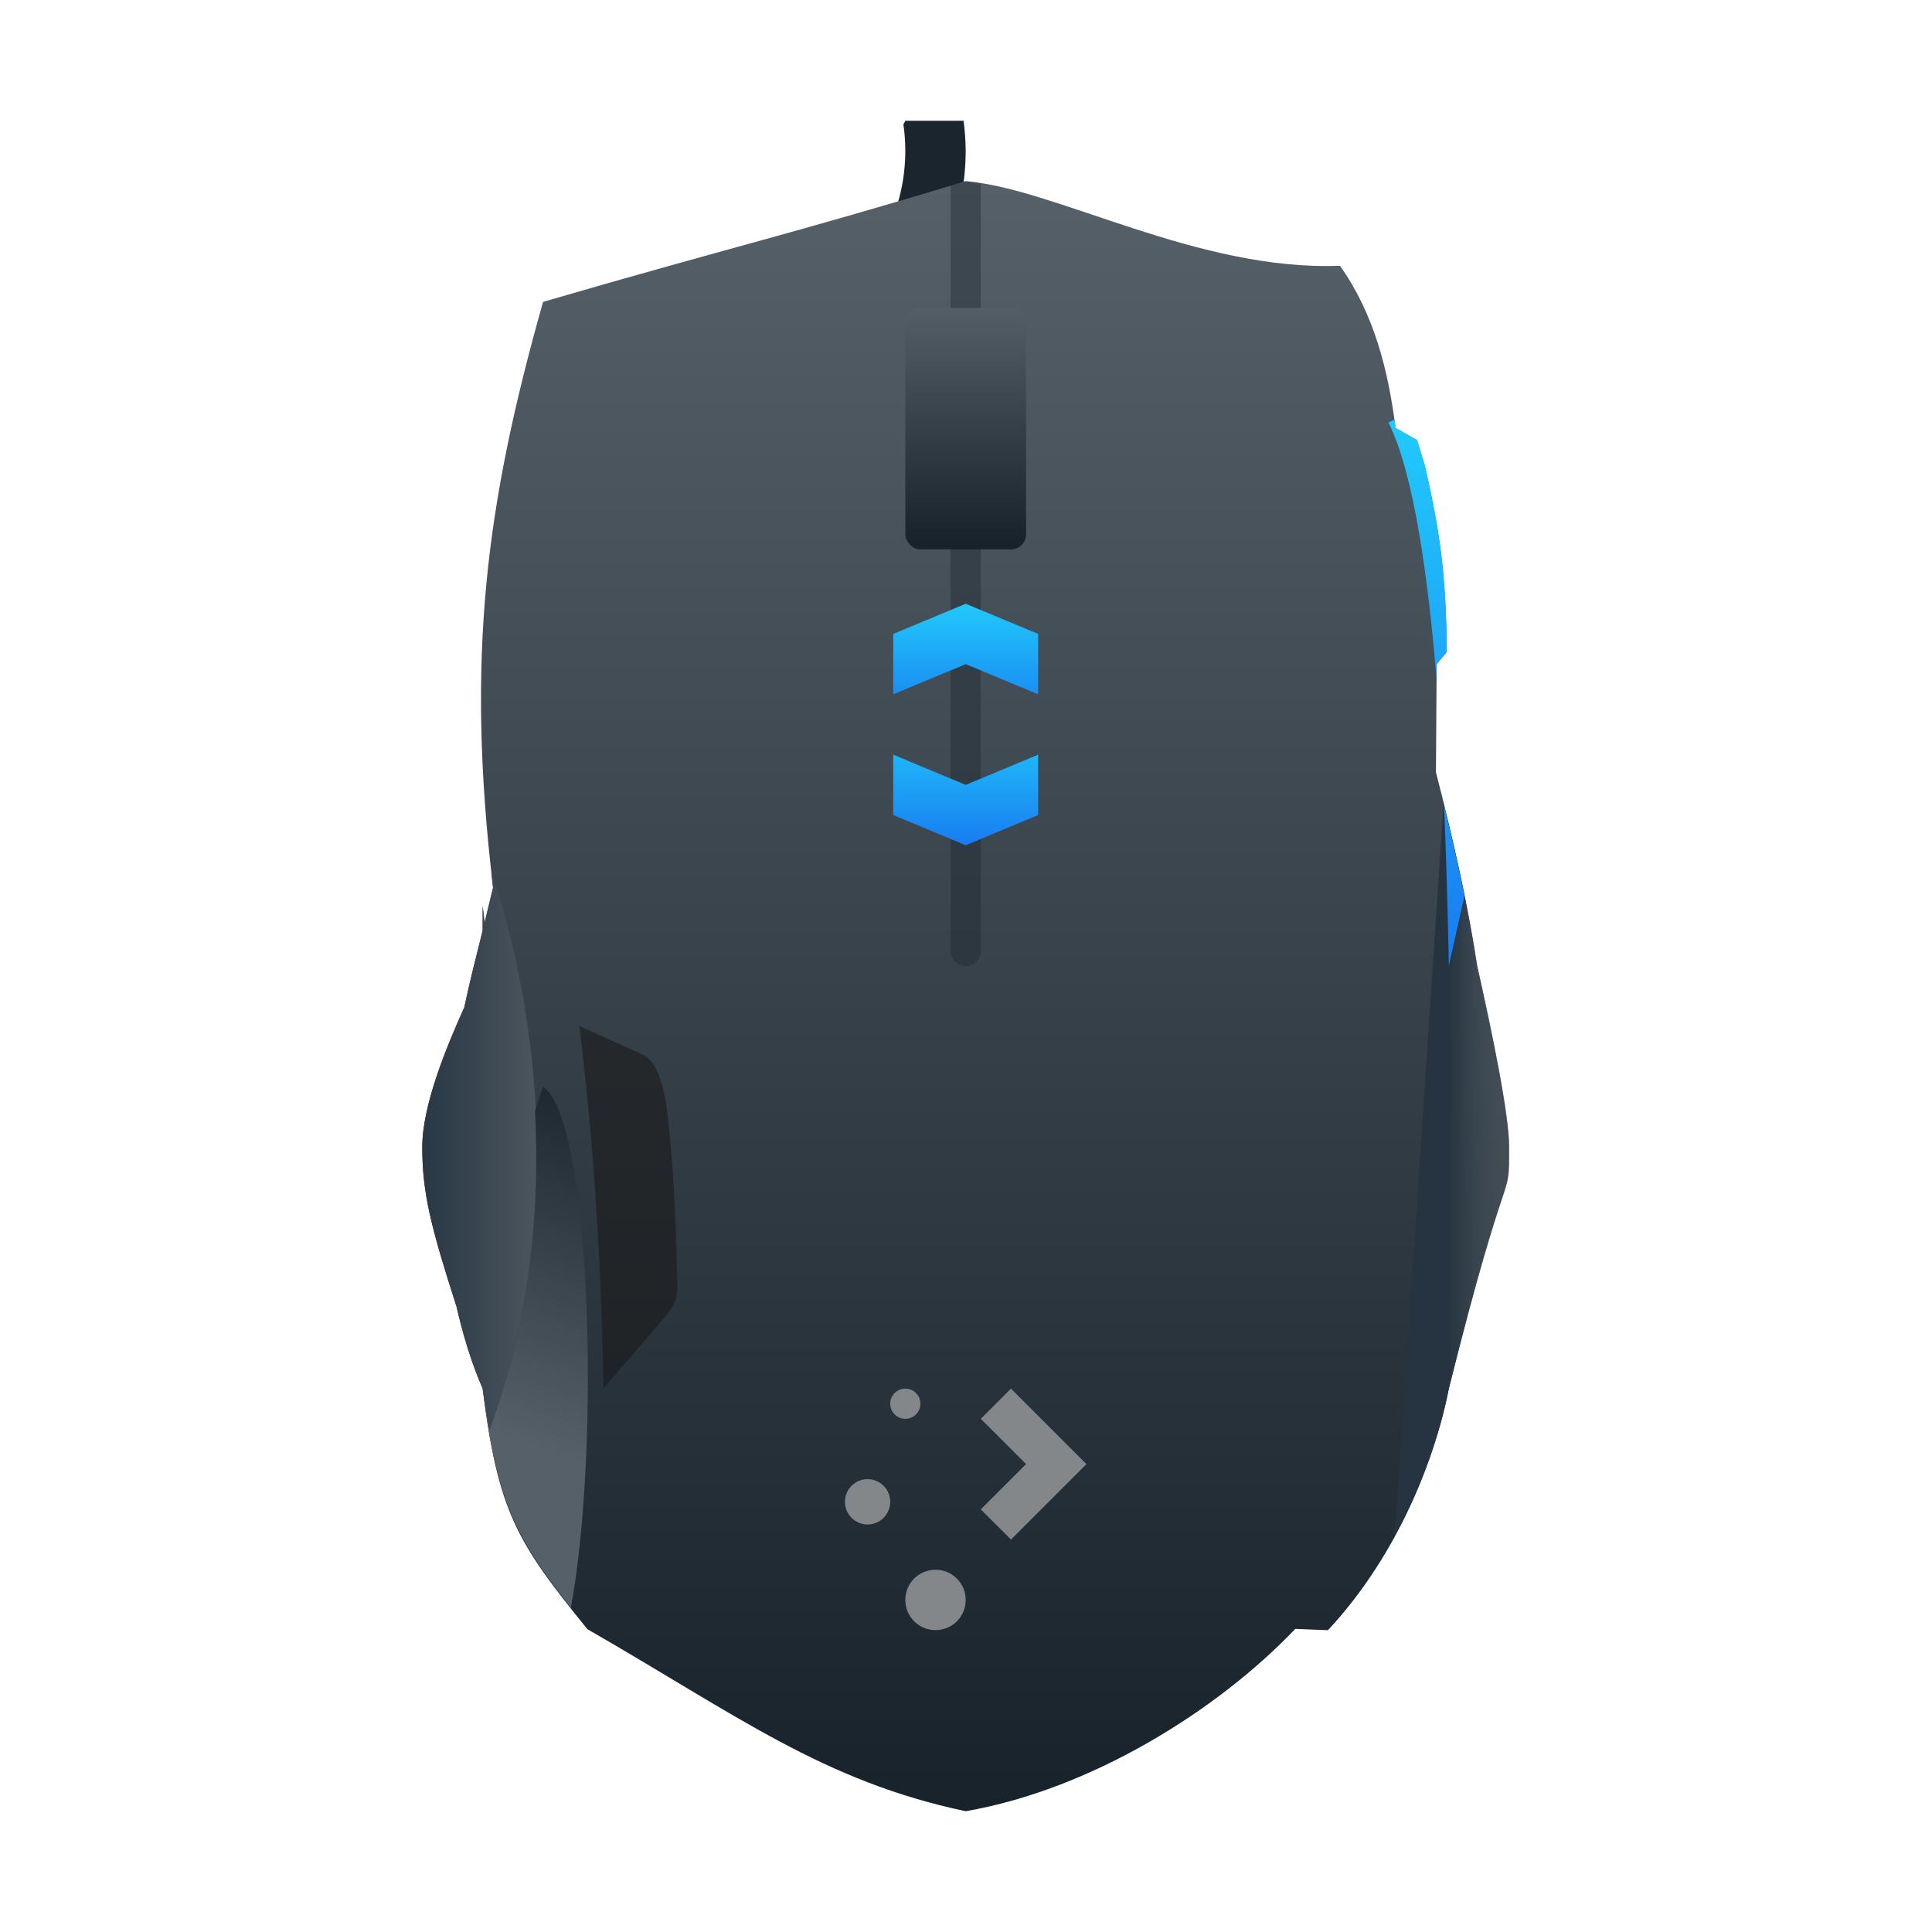
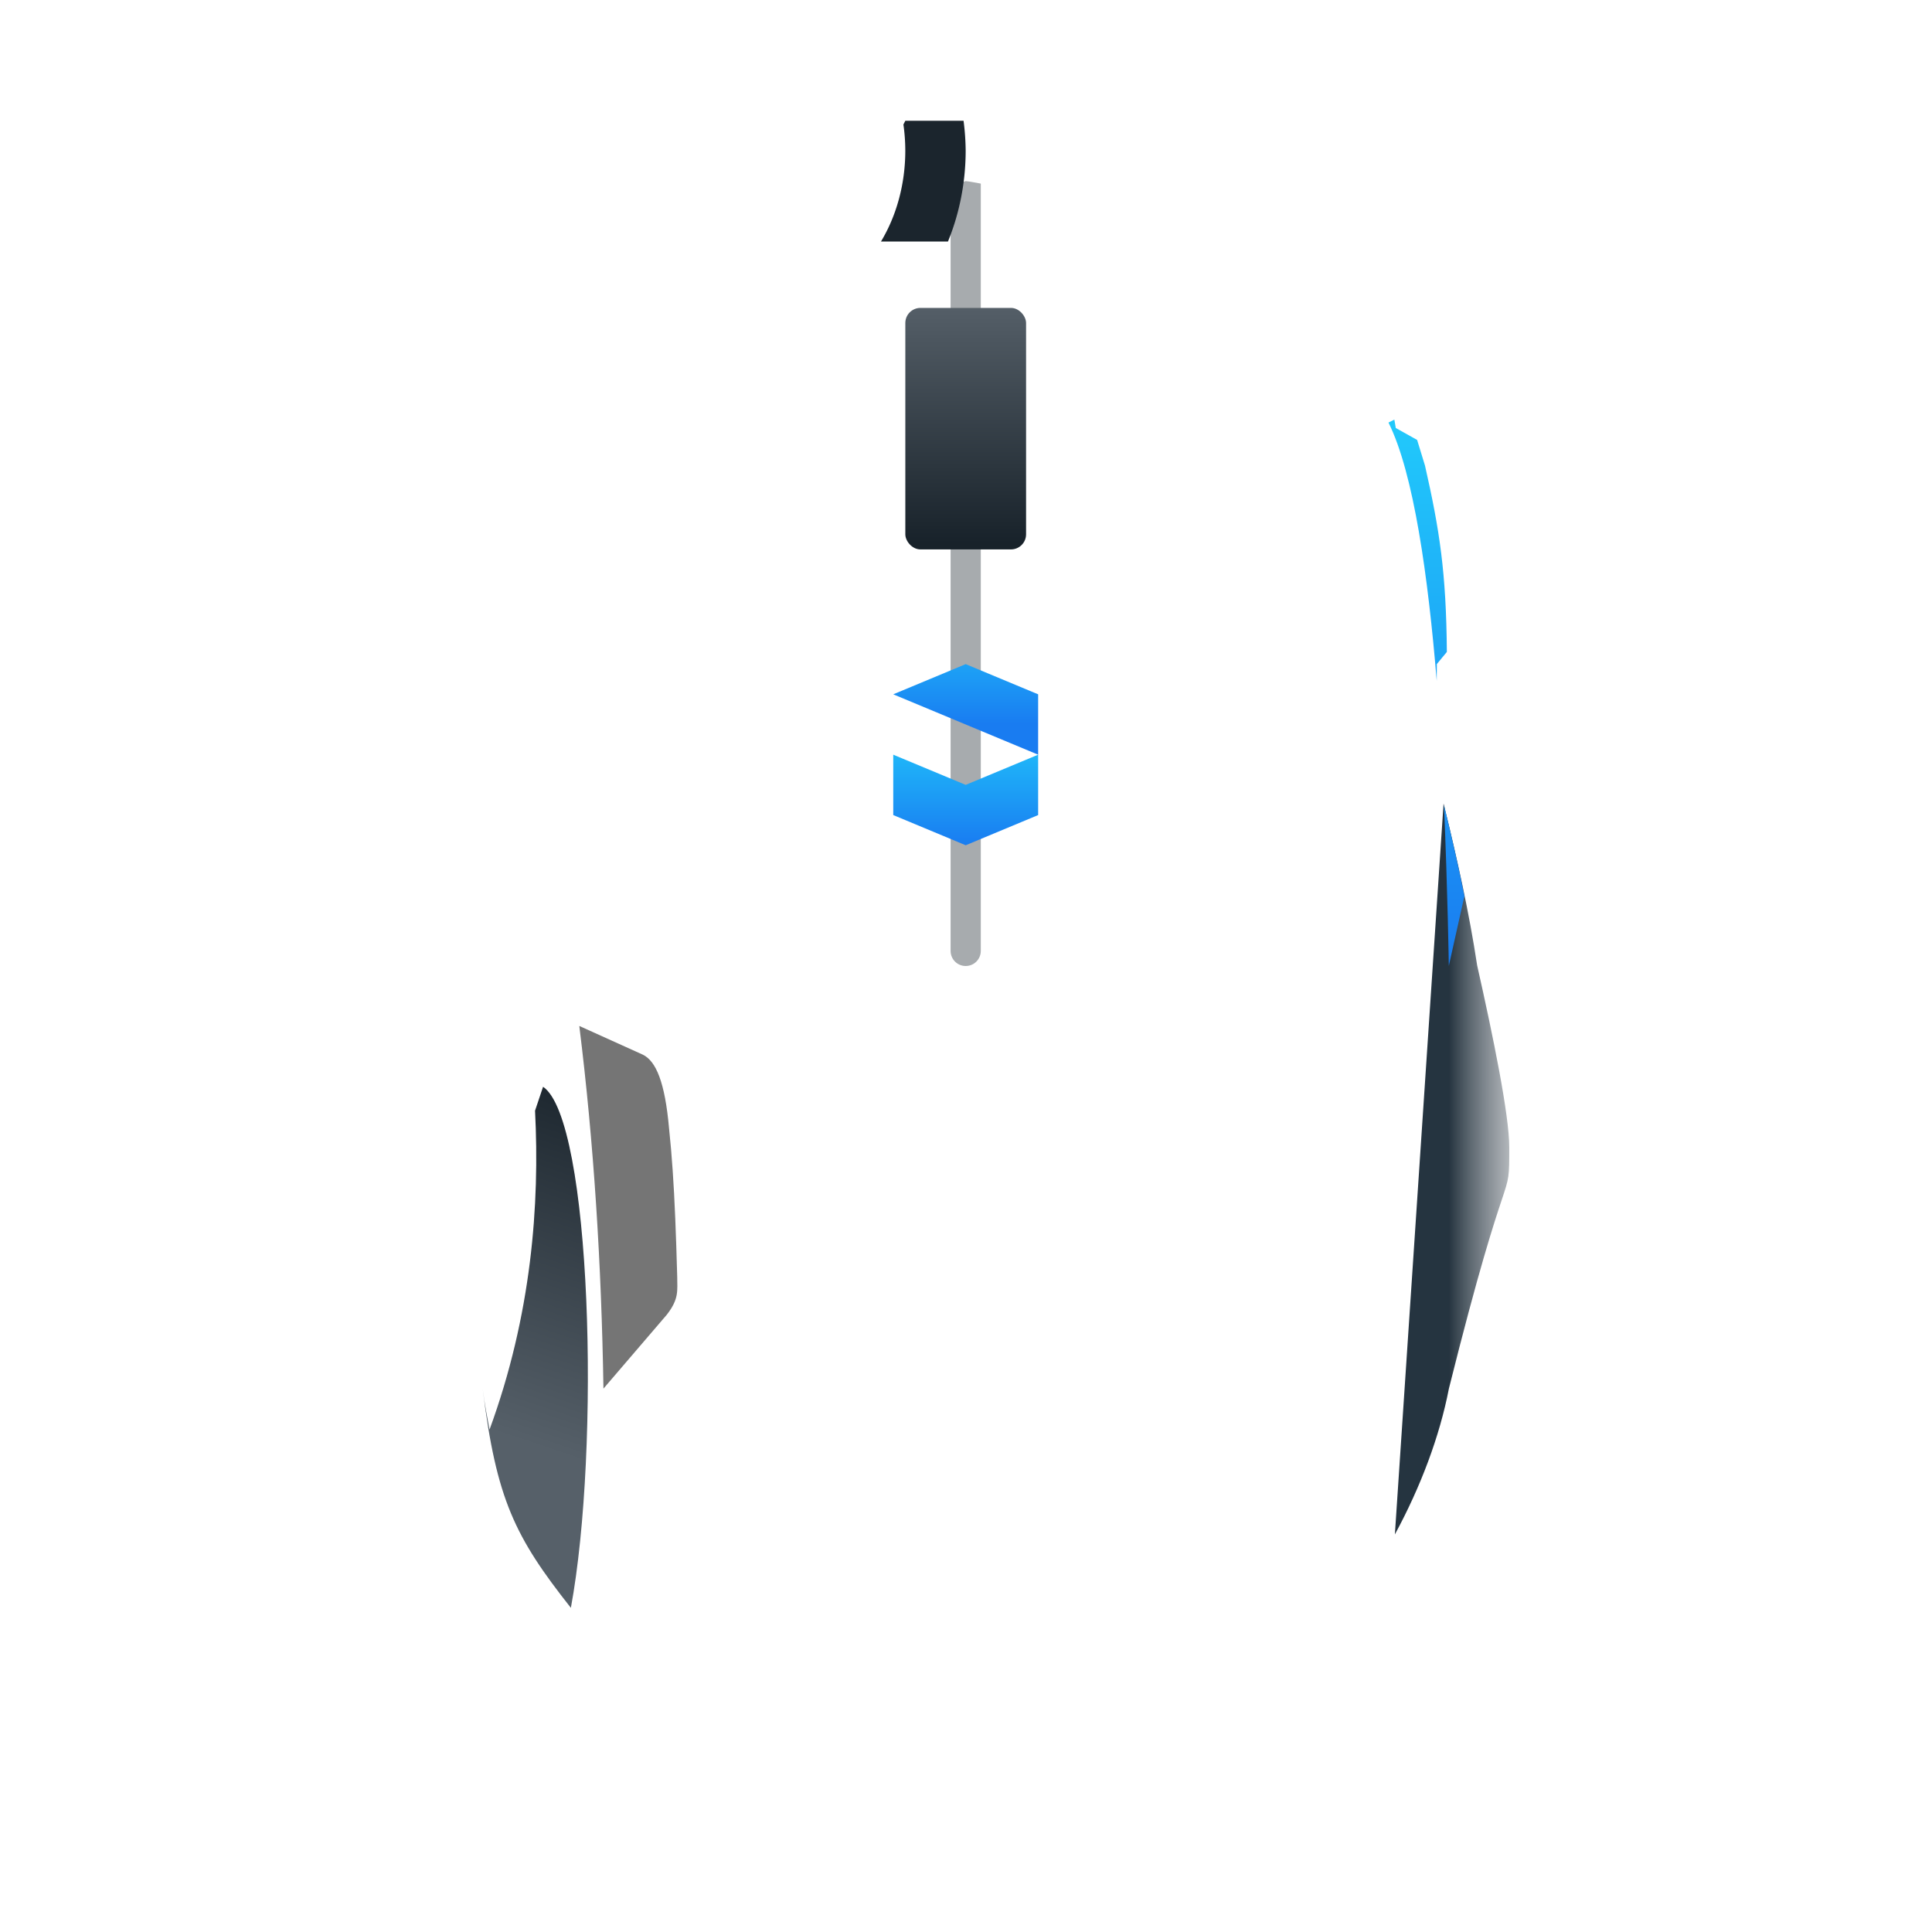
<svg xmlns="http://www.w3.org/2000/svg" xmlns:xlink="http://www.w3.org/1999/xlink" width="32" height="32">
  <defs>
    <linearGradient id="a" y1="551.8" y2="497.8" x2="0" gradientUnits="userSpaceOnUse">
      <stop stop-color="#18222a" />
      <stop offset="1" stop-color="#566069" />
    </linearGradient>
    <linearGradient id="b" y1="519.8" y2="515.8" x2="0" gradientUnits="userSpaceOnUse">
      <stop stop-color="#197cf1" />
      <stop offset="1" stop-color="#21c9fb" />
    </linearGradient>
    <linearGradient xlink:href="#b" id="c" y1="515.8" y2="511.8" x2="0" gradientUnits="userSpaceOnUse" />
    <linearGradient xlink:href="#a" id="d" y1="527.8" x1="398.57" y2="539.8" x2="394.57" gradientUnits="userSpaceOnUse" />
    <linearGradient id="e" x1="390.57" x2="394.57" gradientUnits="userSpaceOnUse">
      <stop stop-color="#283845" />
      <stop offset="1" stop-color="#4e575f" />
    </linearGradient>
    <linearGradient id="f" x1="424.57" x2="426.57" gradientUnits="userSpaceOnUse">
      <stop stop-color="#253440" />
      <stop offset="1" stop-color="#566069" stop-opacity=".463" />
    </linearGradient>
    <linearGradient xlink:href="#a" id="g" y1="509.8" y2="501.8" x2="0" gradientUnits="userSpaceOnUse" />
    <linearGradient xlink:href="#b" id="h" y1="523.8" y2="505.8" gradientUnits="userSpaceOnUse" x2="0" />
  </defs>
  <g transform="matrix(.5 0 0 .5-188.29-245.9)">
    <path fill="#1b252d" d="m406.57 495.8l-.063.125a4 5 0 0 1 .062 .875 4 5 0 0 1 -.805 3h2.219a6 7 0 0 0 .586 -3 6 7 0 0 0 -.07 -1z" />
    <g fill-rule="evenodd">
-       <path fill="url(#a)" d="m408.57 497.8c-5.776 1.756-7.839 2.204-14 4-1.888 6.678-2.566 11.741-1.656 19.406-.093.37-.185.78-.281 1.16l-.063-.566v.824c-.21.838-.421 1.666-.609 2.547-.589 1.308-1.391 3.238-1.391 4.629 0 1.505.281 2.629 1.133 5.277.209.906.473 1.813.867 2.723.5 4.047 1.114 5.074 3.469 7.969 4.991 2.87 7.801 5.03 12.531 6.03 4.166-.724 8.354-3.348 10.918-6.04l1.082.043c2.09-2.236 3.476-5.291 4-8 2-8 2-6 2-8 0-1.063-.533-3.668-1.063-6.02-.309-2.047-.772-4.124-1.359-6.398l.023-3.582.332-.402c-.021-2.636-.241-4.04-.723-6.168l-.262-.855-.707-.395c-.242-1.907-.713-3.791-1.844-5.379-4.719.188-9.428-2.564-12.398-2.801" />
      <path opacity=".6" fill="#1a1a1a" d="m396.57 537.8l2.1-2.45c.41-.527.344-.8.344-1.25-.02-.718-.041-1.353-.065-1.931-.024-.578-.051-1.099-.085-1.589-.033-.49-.073-.95-.121-1.404-.135-1.528-.433-2.231-.873-2.441l-2.1-.949c.482 3.876.734 7.889.8 12.01" />
-       <path fill="url(#e)" d="m392.86 520.7c.016.169.03.332.051.508-.093.37-.185.78-.281 1.16l-.063-.566v.824c-.21.838-.421 1.666-.609 2.547-.589 1.308-1.391 3.238-1.391 4.629 0 1.505.281 2.629 1.133 5.277.209.906.473 1.813.867 2.723.067.54.148.936.227 1.359 3.106-8.476.779-16.39.066-18.461" />
      <path fill="url(#f)" d="m424.4 518.42l-1.613 24.21c.856-1.579 1.485-3.254 1.789-4.828 2-8 2-6 2-8 0-1.063-.533-3.668-1.063-6.02-.261-1.724-.652-3.496-1.113-5.363" />
      <path fill="url(#d)" d="m394.57 527.8l-.266.793c.158 3.101-.113 6.761-1.508 10.566-.078-.423-.16-.819-.227-1.359.453 3.67 1.068 4.914 2.922 7.262.979-5.299.687-16.18-.922-17.262" />
    </g>
    <path fill="#1b252d" fill-opacity=".384" d="m408.57 497.8c-.211.064-.299.084-.5.145v25.355c0 .277.223.5.5.5.277 0 .5-.223.5-.5v-25.418c-.165-.026-.344-.07-.5-.082" />
    <g fill-rule="evenodd">
      <path fill="url(#b)" d="m406.17 516.8v2l2.4 1 2.4-1v-2l-2.4 1z" />
-       <path fill="url(#c)" d="m406.17 514.8v-2l2.4-1 2.4 1v2l-2.4-1z" />
+       <path fill="url(#c)" d="m406.17 514.8l2.4-1 2.4 1v2l-2.4-1z" />
    </g>
    <rect width="4" x="406.57" y="502" fill="url(#g)" rx=".5" height="8" />
    <path fill="url(#h)" fill-rule="evenodd" d="m422.77 505.7l-.195.098c.84 1.681 1.315 5.123 1.598 8.555l.004-.555.332-.402c-.021-2.636-.241-4.04-.723-6.168l-.262-.855-.707-.395c-.012-.093-.034-.184-.047-.277m1.644 12.777c.124 2.903.16 5.32.16 5.32l.516-2.313c-.194-.972-.423-1.979-.676-3.01" />
-     <path fill="#83878a" d="m406.57 537.8c-.277 0-.5.223-.5.5 0 .277.223.5.5.5.277 0 .5-.223.5-.5 0-.277-.223-.5-.5-.5m3.5 0l-1 1 1.5 1.5-1.5 1.5 1 1 2.5-2.5zm-4.75 3c-.416 0-.75.335-.75.75 0 .415.334.75.75.75.416 0 .75-.335.75-.75 0-.415-.334-.75-.75-.75m2.25 3c-.554 0-1 .446-1 1 0 .554.446 1 1 1 .554 0 1-.446 1-1 0-.554-.446-1-1-1" />
  </g>
</svg>